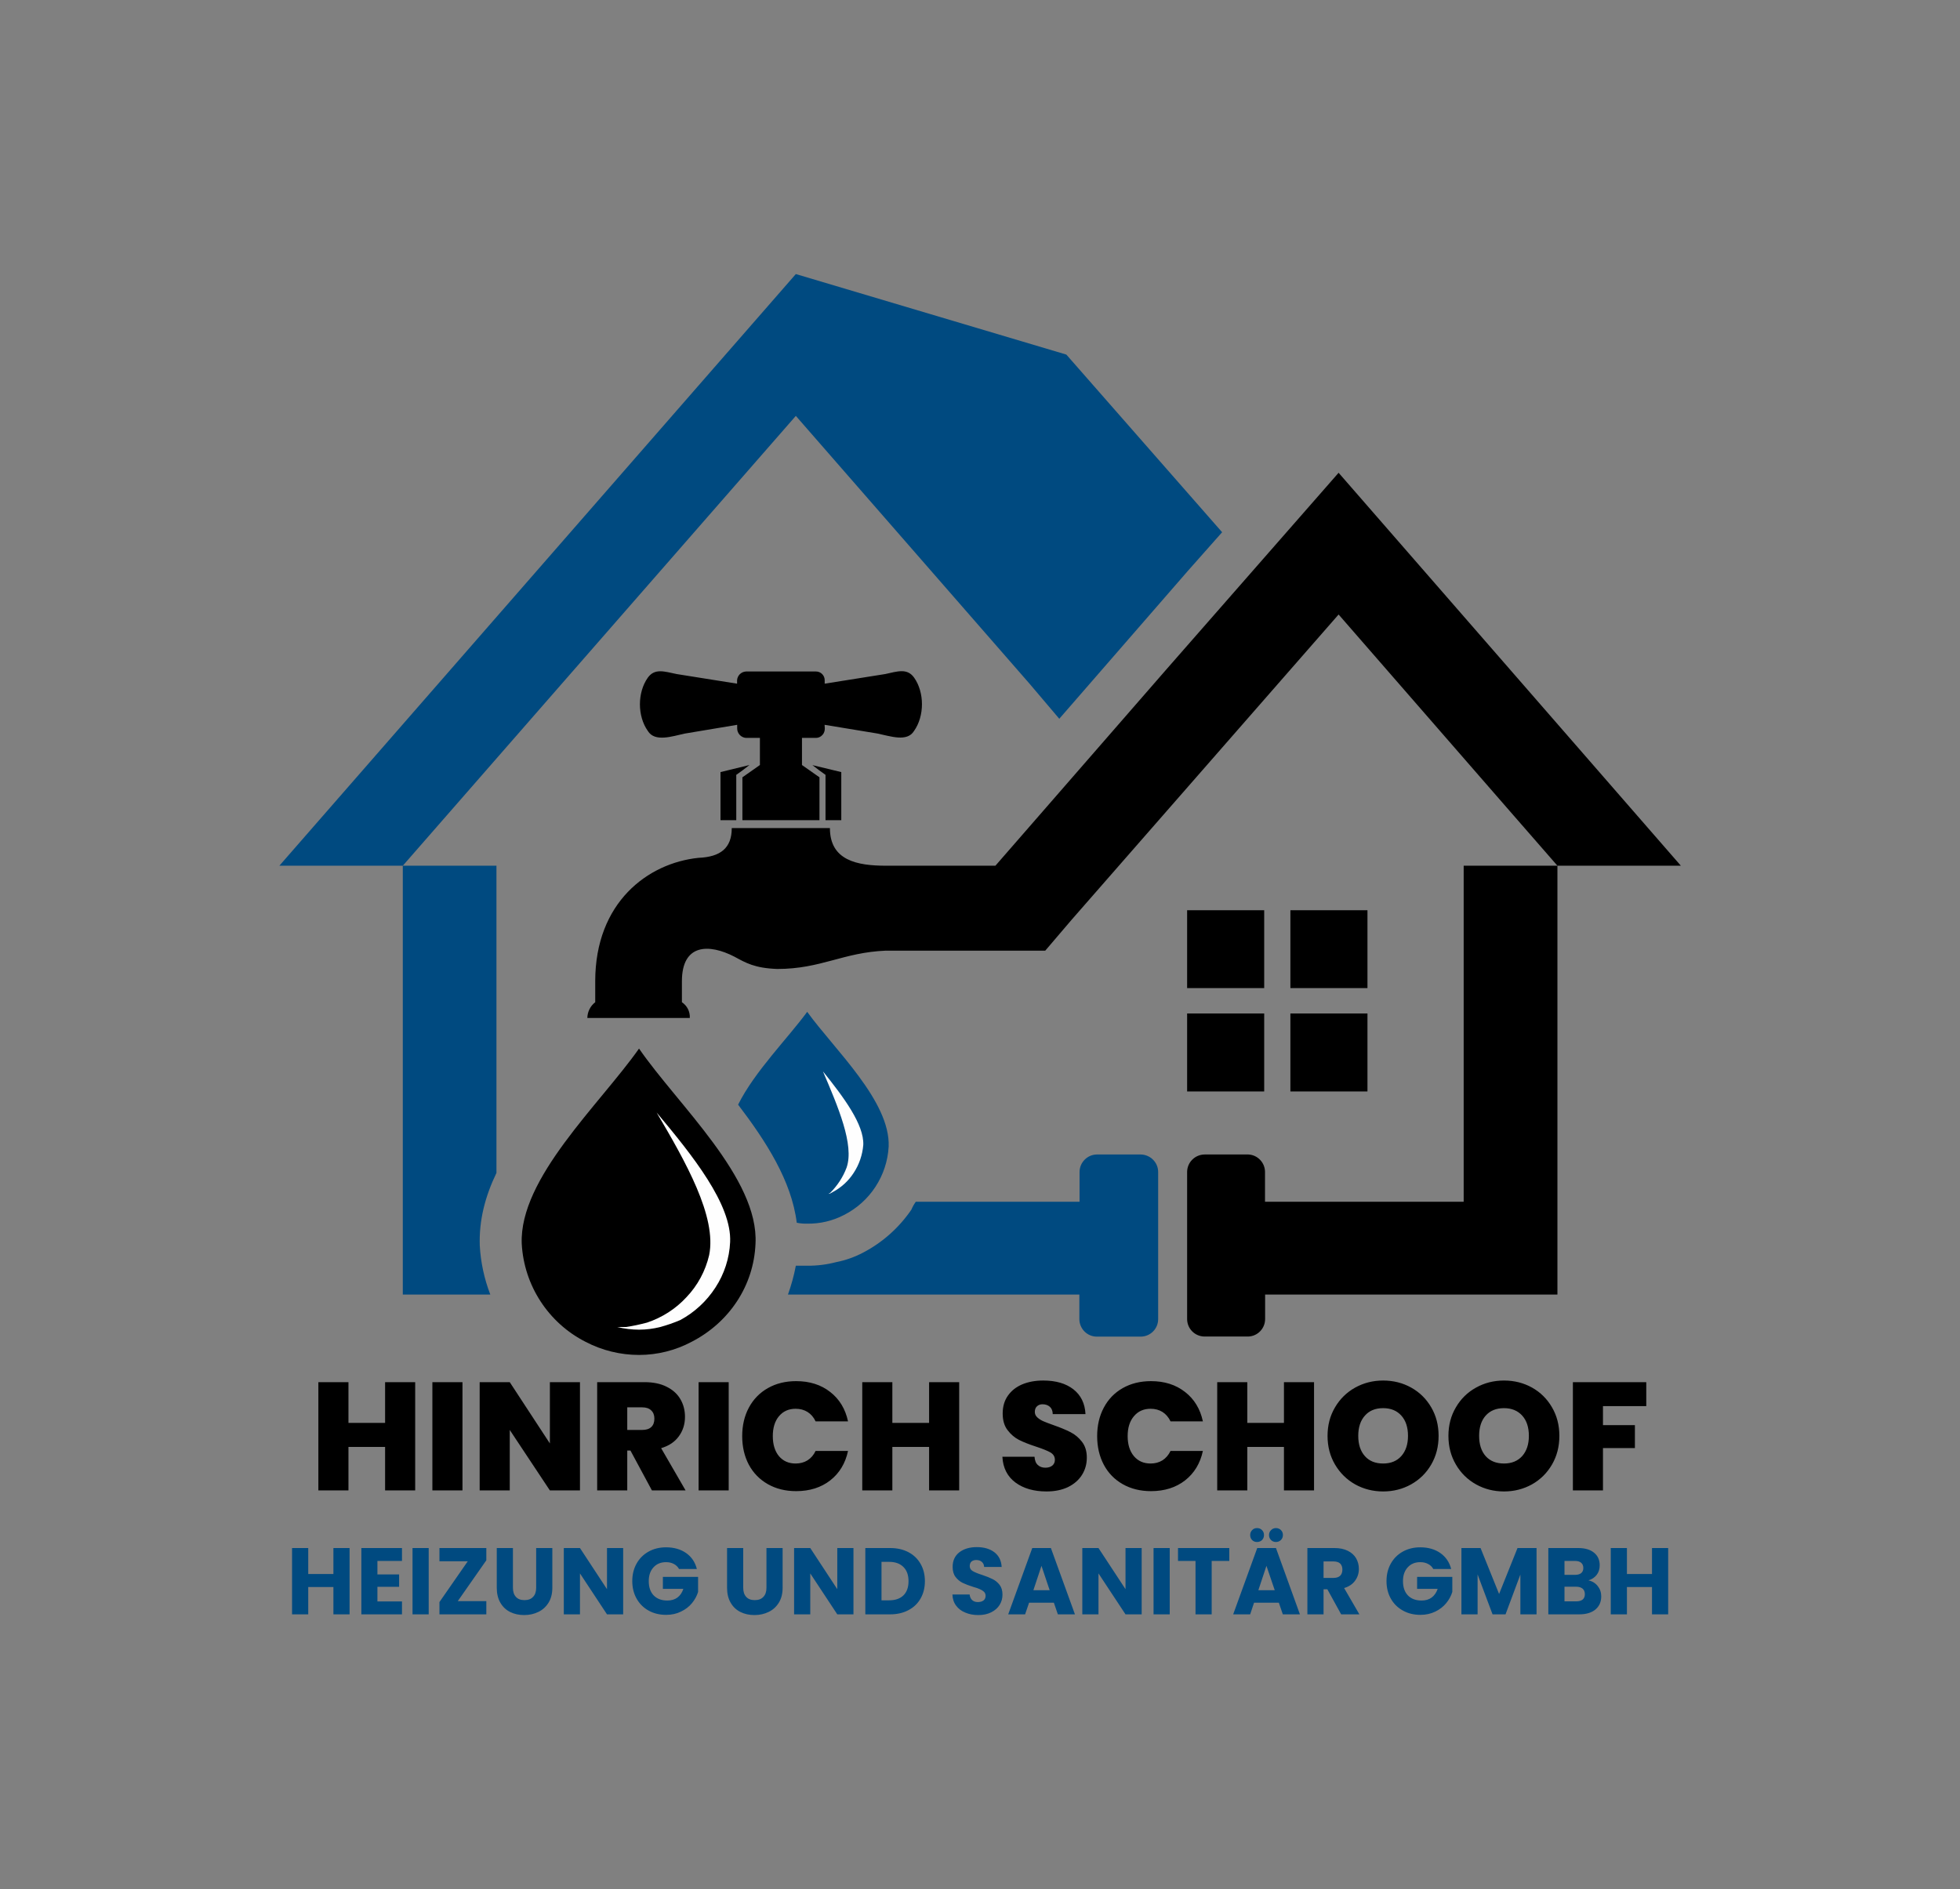
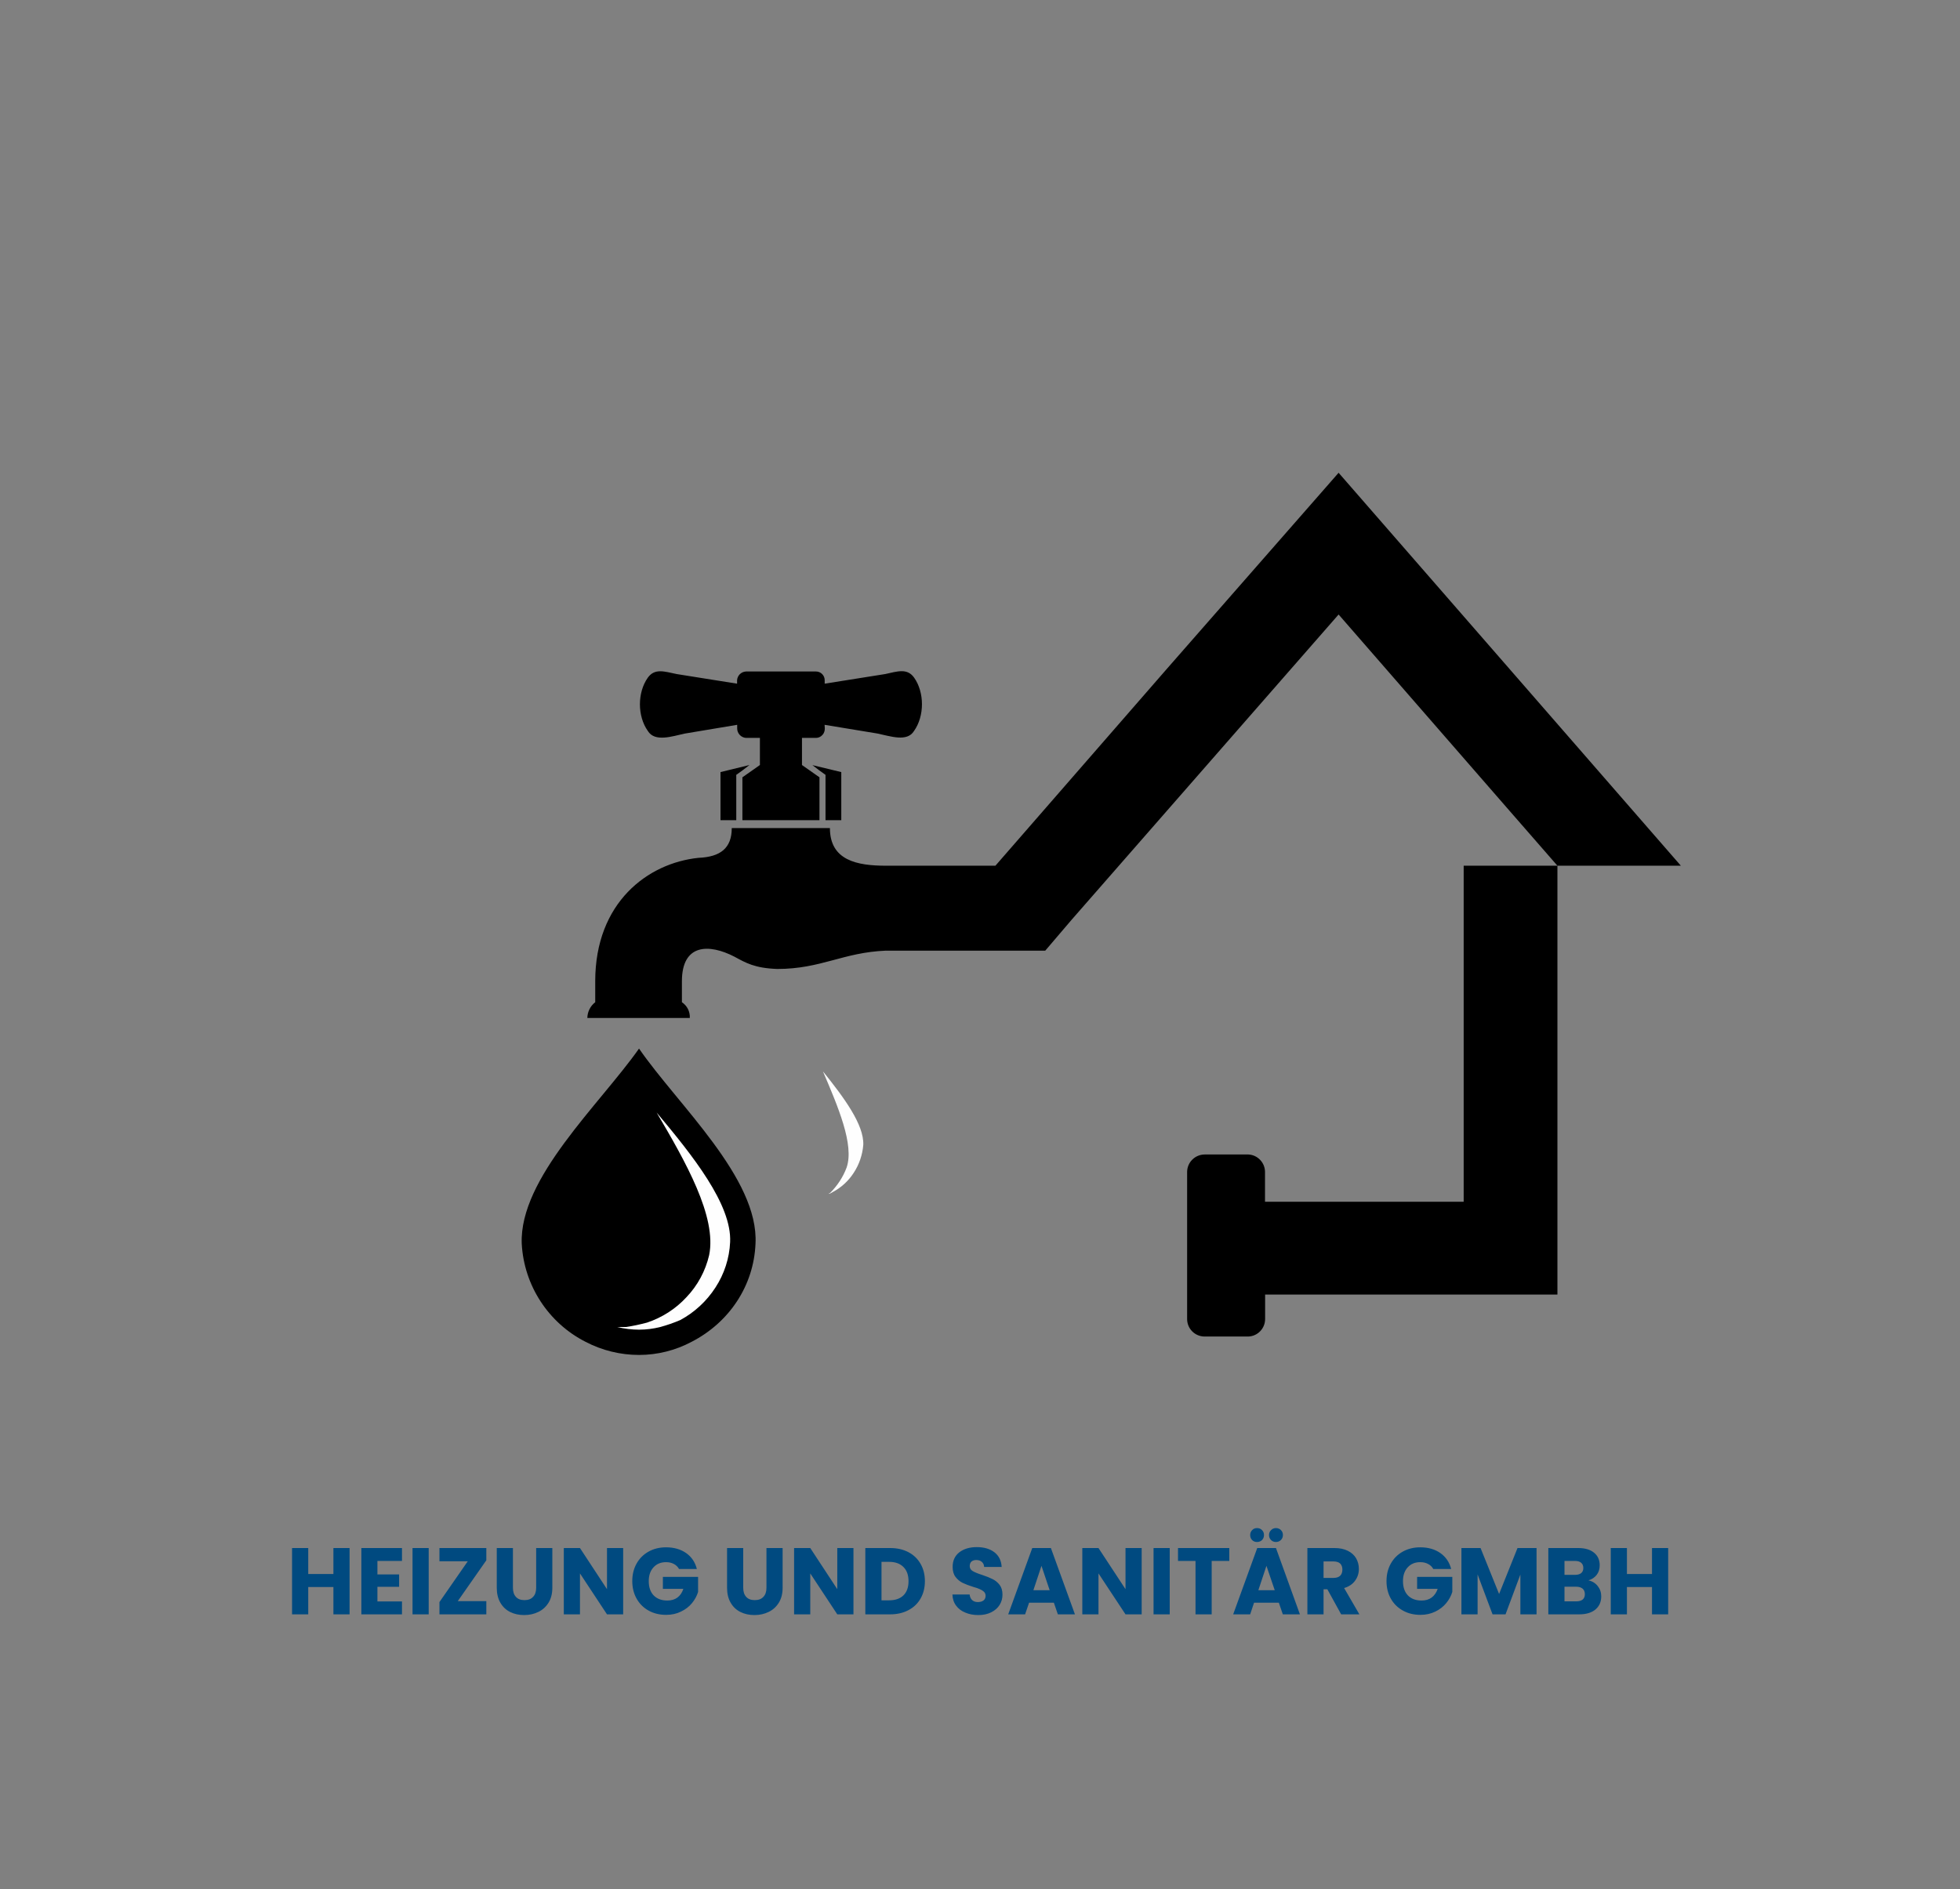
<svg xmlns="http://www.w3.org/2000/svg" version="1.1" viewBox="0 0 16.373 15.784">
  <rect x="0" y="0" width="16.373" height="15.784" fill="#808080" stroke="none" />
  <g transform="matrix(0.855,0,0,0.855,2.391,11.535)">
    <g transform="matrix(1,0,0,1,0,0)" clip-path="url(#SvgjsClipPath51865)">
      <g clip-path="url(#SvgjsClipPath51863842a9962-8eaa-47ee-99cf-ef73c3836128)">
        <path d=" M 4.526 -6.015 L 4.243 -5.946 L 4.243 -5.476 L 4.397 -5.476 L 4.397 -5.919 L 4.457 -5.962 Z M 3.447 -0.25 C 3.265 -0.25 3.086 -0.294 2.925 -0.378 C 2.561 -0.563 2.323 -0.929 2.301 -1.337 C 2.276 -1.978 3.062 -2.697 3.447 -3.244 C 3.824 -2.696 4.619 -1.978 4.585 -1.337 C 4.568 -0.926 4.328 -0.567 3.96 -0.378 C 3.802 -0.294 3.626 -0.25 3.447 -0.25 Z M 8.972 -2.209 L 9.4 -2.209 C 9.491 -2.205 9.563 -2.129 9.563 -2.038 L 9.563 -1.747 L 11.504 -1.747 L 11.504 -5.031 L 13.626 -5.031 L 11.95 -6.956 L 10.282 -8.871 L 8.605 -6.956 L 6.929 -5.031 L 5.86 -5.031 C 5.578 -5.031 5.312 -5.082 5.312 -5.399 L 4.353 -5.399 C 4.353 -5.202 4.242 -5.117 4.028 -5.108 C 3.533 -5.057 3.019 -4.672 3.019 -3.902 L 3.019 -3.697 C 2.971 -3.66 2.943 -3.603 2.942 -3.543 L 3.943 -3.543 C 3.947 -3.604 3.917 -3.663 3.866 -3.697 L 3.866 -3.902 C 3.866 -4.27 4.131 -4.27 4.379 -4.142 C 4.49 -4.082 4.576 -4.03 4.798 -4.022 C 5.226 -4.022 5.44 -4.184 5.859 -4.201 L 7.416 -4.201 L 7.672 -4.501 L 10.282 -7.486 L 11.95 -5.57 L 12.42 -5.031 L 12.42 -0.84 L 9.564 -0.84 L 9.564 -0.601 C 9.564 -0.509 9.492 -0.434 9.401 -0.43 L 8.973 -0.43 C 8.879 -0.43 8.802 -0.506 8.802 -0.601 L 8.802 -2.039 C 8.803 -2.133 8.879 -2.208 8.973 -2.209 Z M 5.26 -6.408 L 5.775 -6.323 C 5.903 -6.297 6.066 -6.237 6.134 -6.348 C 6.237 -6.494 6.237 -6.725 6.134 -6.87 C 6.066 -6.964 5.972 -6.93 5.852 -6.904 L 5.261 -6.81 L 5.261 -6.844 C 5.261 -6.891 5.223 -6.929 5.176 -6.929 L 4.491 -6.929 C 4.445 -6.926 4.408 -6.89 4.405 -6.844 L 4.405 -6.81 L 3.815 -6.904 C 3.695 -6.929 3.601 -6.963 3.533 -6.869 C 3.43 -6.724 3.43 -6.493 3.533 -6.348 C 3.601 -6.236 3.772 -6.296 3.892 -6.322 L 4.406 -6.408 L 4.406 -6.374 C 4.405 -6.325 4.443 -6.284 4.491 -6.28 L 4.628 -6.28 L 4.628 -6.015 L 4.457 -5.895 L 4.457 -5.476 L 5.21 -5.476 L 5.21 -5.895 L 5.039 -6.015 L 5.039 -6.28 L 5.176 -6.28 C 5.2 -6.28 5.223 -6.291 5.239 -6.309 C 5.255 -6.326 5.263 -6.35 5.262 -6.374 Z M 5.141 -6.014 L 5.423 -5.946 L 5.423 -5.476 L 5.269 -5.476 L 5.269 -5.919 L 5.209 -5.962 Z" fill="#000000" transform="matrix(1,0,0,1,0,0)" fill-rule="evenodd" />
      </g>
      <g clip-path="url(#SvgjsClipPath51863842a9962-8eaa-47ee-99cf-ef73c3836128)">
-         <path d=" M 4.979 -10.813 L -0.067 -5.031 L 2.054 -5.031 L 2.054 -2.029 C 1.943 -1.798 1.883 -1.567 1.891 -1.319 C 1.9 -1.155 1.935 -0.993 1.994 -0.84 L 1.139 -0.84 L 1.139 -5.031 L 4.979 -9.427 L 7.262 -6.81 L 7.553 -6.467 L 8.81 -7.913 L 9.144 -8.29 L 7.622 -10.026 Z M 5.09 -1.533 C 5.056 -1.532 5.022 -1.535 4.988 -1.542 C 4.937 -1.952 4.688 -2.337 4.415 -2.696 C 4.577 -3.021 4.902 -3.346 5.09 -3.603 C 5.356 -3.235 5.903 -2.73 5.886 -2.286 C 5.87 -2.001 5.704 -1.747 5.45 -1.618 C 5.339 -1.56 5.215 -1.531 5.09 -1.533 Z M 7.92 -2.209 L 8.348 -2.209 C 8.442 -2.208 8.519 -2.132 8.519 -2.038 L 8.519 -0.6 C 8.519 -0.505 8.442 -0.429 8.348 -0.429 L 7.92 -0.429 C 7.826 -0.429 7.75 -0.505 7.749 -0.6 L 7.749 -0.84 L 4.902 -0.84 C 4.935 -0.932 4.961 -1.026 4.979 -1.122 L 5.09 -1.122 C 5.186 -1.121 5.281 -1.133 5.373 -1.157 C 5.465 -1.175 5.555 -1.207 5.638 -1.251 C 5.827 -1.35 5.988 -1.494 6.108 -1.67 C 6.119 -1.697 6.134 -1.723 6.151 -1.747 L 7.751 -1.747 L 7.751 -2.038 C 7.751 -2.131 7.827 -2.208 7.92 -2.209 Z" fill="#004a80" transform="matrix(1,0,0,1,0,0)" fill-rule="evenodd" />
-       </g>
+         </g>
      <g clip-path="url(#SvgjsClipPath51863842a9962-8eaa-47ee-99cf-ef73c3836128)">
-         <path d=" M 8.802 -4.596 L 9.555 -4.596 L 9.555 -3.835 L 8.802 -3.835 Z M 9.811 -3.587 L 10.564 -3.587 L 10.564 -2.825 L 9.811 -2.825 Z M 9.811 -4.596 L 10.564 -4.596 L 10.564 -3.835 L 9.811 -3.835 Z M 8.802 -3.587 L 9.555 -3.587 L 9.555 -2.825 L 8.802 -2.825 Z" fill="#000000" transform="matrix(1,0,0,1,0,0)" fill-rule="evenodd" />
-       </g>
+         </g>
      <g clip-path="url(#SvgjsClipPath51863842a9962-8eaa-47ee-99cf-ef73c3836128)">
        <path d=" M 5.296 -1.824 C 5.313 -1.824 5.321 -1.832 5.338 -1.841 C 5.422 -1.885 5.493 -1.95 5.544 -2.029 C 5.598 -2.111 5.63 -2.205 5.638 -2.303 C 5.646 -2.5 5.45 -2.765 5.244 -3.021 C 5.39 -2.679 5.552 -2.303 5.475 -2.081 C 5.44 -1.987 5.384 -1.903 5.313 -1.832 C 5.304 -1.832 5.304 -1.824 5.296 -1.824 Z M 3.234 -0.523 C 3.304 -0.506 3.376 -0.497 3.448 -0.497 C 3.518 -0.497 3.587 -0.506 3.654 -0.523 C 3.721 -0.541 3.787 -0.564 3.85 -0.591 C 3.989 -0.666 4.107 -0.775 4.193 -0.908 C 4.28 -1.041 4.33 -1.195 4.337 -1.353 C 4.354 -1.721 3.97 -2.2 3.619 -2.619 C 3.901 -2.14 4.209 -1.601 4.132 -1.225 C 4.096 -1.071 4.02 -0.929 3.91 -0.814 C 3.805 -0.7 3.672 -0.615 3.525 -0.566 C 3.457 -0.548 3.389 -0.533 3.319 -0.523 L 3.234 -0.523 Z" fill="#fefefe" transform="matrix(1,0,0,1,0,0)" fill-rule="evenodd" />
      </g>
    </g>
    <g>
-       <path d=" M 1.26 0.016 L 1.26 1.074 L 0.966 1.074 L 0.966 0.649 L 0.608 0.649 L 0.608 1.074 L 0.314 1.074 L 0.314 0.016 L 0.608 0.016 L 0.608 0.414 L 0.966 0.414 L 0.966 0.016 L 1.26 0.016 M 1.722 0.016 L 1.722 1.074 L 1.428 1.074 L 1.428 0.016 L 1.722 0.016 M 2.87 1.074 L 2.576 1.074 L 2.184 0.483 L 2.184 1.074 L 1.89 1.074 L 1.89 0.016 L 2.184 0.016 L 2.576 0.615 L 2.576 0.016 L 2.87 0.016 L 2.87 1.074 M 3.573 1.074 L 3.363 0.684 L 3.332 0.684 L 3.332 1.074 L 3.038 1.074 L 3.038 0.016 L 3.501 0.016 Q 3.629 0.016 3.717 0.061 Q 3.806 0.105 3.851 0.182 Q 3.896 0.259 3.896 0.355 Q 3.896 0.463 3.836 0.545 Q 3.777 0.627 3.663 0.661 L 3.902 1.074 L 3.573 1.074 M 3.332 0.483 L 3.477 0.483 Q 3.537 0.483 3.567 0.454 Q 3.597 0.426 3.597 0.372 Q 3.597 0.321 3.566 0.292 Q 3.536 0.262 3.477 0.262 L 3.332 0.262 L 3.332 0.483 M 4.323 0.016 L 4.323 1.074 L 4.029 1.074 L 4.029 0.016 L 4.323 0.016 M 4.52 0.265 Q 4.586 0.142 4.706 0.074 Q 4.826 0.006 4.982 0.006 Q 5.18 0.006 5.315 0.112 Q 5.45 0.217 5.489 0.399 L 5.172 0.399 Q 5.144 0.339 5.093 0.307 Q 5.043 0.276 4.977 0.276 Q 4.875 0.276 4.814 0.349 Q 4.754 0.421 4.754 0.543 Q 4.754 0.666 4.814 0.739 Q 4.875 0.811 4.977 0.811 Q 5.043 0.811 5.093 0.78 Q 5.144 0.748 5.172 0.688 L 5.489 0.688 Q 5.45 0.87 5.315 0.976 Q 5.18 1.081 4.982 1.081 Q 4.826 1.081 4.706 1.013 Q 4.586 0.945 4.52 0.823 Q 4.455 0.7 4.455 0.543 Q 4.455 0.387 4.52 0.265 M 6.575 0.016 L 6.575 1.074 L 6.281 1.074 L 6.281 0.649 L 5.922 0.649 L 5.922 1.074 L 5.628 1.074 L 5.628 0.016 L 5.922 0.016 L 5.922 0.414 L 6.281 0.414 L 6.281 0.016 L 6.575 0.016 M 7.125 0.997 Q 7.006 0.909 6.997 0.745 L 7.311 0.745 Q 7.315 0.801 7.344 0.826 Q 7.372 0.852 7.417 0.852 Q 7.458 0.852 7.484 0.832 Q 7.51 0.811 7.51 0.775 Q 7.51 0.729 7.467 0.703 Q 7.423 0.678 7.326 0.646 Q 7.222 0.612 7.159 0.58 Q 7.095 0.547 7.048 0.485 Q 7 0.423 7 0.322 Q 7 0.22 7.051 0.148 Q 7.102 0.075 7.192 0.037 Q 7.282 -2.220446049250313e-16 7.396 -2.220446049250313e-16 Q 7.581 -2.220446049250313e-16 7.691 0.086 Q 7.801 0.172 7.809 0.328 L 7.489 0.328 Q 7.488 0.28 7.46 0.256 Q 7.432 0.232 7.389 0.232 Q 7.356 0.232 7.335 0.252 Q 7.314 0.271 7.314 0.307 Q 7.314 0.337 7.337 0.359 Q 7.36 0.381 7.395 0.397 Q 7.429 0.412 7.497 0.436 Q 7.597 0.471 7.663 0.505 Q 7.728 0.538 7.775 0.599 Q 7.822 0.66 7.822 0.753 Q 7.822 0.847 7.775 0.922 Q 7.728 0.997 7.639 1.041 Q 7.549 1.084 7.428 1.084 Q 7.243 1.084 7.125 0.997 M 7.988 0.265 Q 8.053 0.142 8.173 0.074 Q 8.293 0.006 8.449 0.006 Q 8.647 0.006 8.782 0.112 Q 8.917 0.217 8.956 0.399 L 8.64 0.399 Q 8.611 0.339 8.561 0.307 Q 8.511 0.276 8.445 0.276 Q 8.343 0.276 8.282 0.349 Q 8.221 0.421 8.221 0.543 Q 8.221 0.666 8.282 0.739 Q 8.343 0.811 8.445 0.811 Q 8.511 0.811 8.561 0.78 Q 8.611 0.748 8.64 0.688 L 8.956 0.688 Q 8.917 0.87 8.782 0.976 Q 8.647 1.081 8.449 1.081 Q 8.293 1.081 8.173 1.013 Q 8.053 0.945 7.988 0.823 Q 7.923 0.7 7.923 0.543 Q 7.923 0.387 7.988 0.265 M 10.042 0.016 L 10.042 1.074 L 9.748 1.074 L 9.748 0.649 L 9.39 0.649 L 9.39 1.074 L 9.096 1.074 L 9.096 0.016 L 9.39 0.016 L 9.39 0.414 L 9.748 0.414 L 9.748 0.016 L 10.042 0.016 M 10.444 1.015 Q 10.32 0.945 10.247 0.821 Q 10.174 0.697 10.174 0.541 Q 10.174 0.385 10.247 0.262 Q 10.32 0.138 10.444 0.069 Q 10.569 -2.220446049250313e-16 10.717 -2.220446049250313e-16 Q 10.867 -2.220446049250313e-16 10.991 0.069 Q 11.115 0.138 11.187 0.262 Q 11.259 0.385 11.259 0.541 Q 11.259 0.697 11.187 0.821 Q 11.115 0.945 10.99 1.015 Q 10.866 1.084 10.717 1.084 Q 10.569 1.084 10.444 1.015 M 10.895 0.738 Q 10.96 0.664 10.96 0.541 Q 10.96 0.415 10.895 0.343 Q 10.83 0.27 10.717 0.27 Q 10.603 0.27 10.539 0.343 Q 10.474 0.415 10.474 0.541 Q 10.474 0.666 10.539 0.739 Q 10.603 0.811 10.717 0.811 Q 10.83 0.811 10.895 0.738 M 11.625 1.015 Q 11.5 0.945 11.428 0.821 Q 11.355 0.697 11.355 0.541 Q 11.355 0.385 11.428 0.262 Q 11.5 0.138 11.625 0.069 Q 11.749 -2.220446049250313e-16 11.898 -2.220446049250313e-16 Q 12.048 -2.220446049250313e-16 12.172 0.069 Q 12.295 0.138 12.367 0.262 Q 12.439 0.385 12.439 0.541 Q 12.439 0.697 12.367 0.821 Q 12.295 0.945 12.171 1.015 Q 12.046 1.084 11.898 1.084 Q 11.749 1.084 11.625 1.015 M 12.076 0.738 Q 12.141 0.664 12.141 0.541 Q 12.141 0.415 12.076 0.343 Q 12.01 0.27 11.898 0.27 Q 11.784 0.27 11.719 0.343 Q 11.655 0.415 11.655 0.541 Q 11.655 0.666 11.719 0.739 Q 11.784 0.811 11.898 0.811 Q 12.01 0.811 12.076 0.738 M 13.288 0.016 L 13.288 0.25 L 12.865 0.25 L 12.865 0.436 L 13.177 0.436 L 13.177 0.66 L 12.865 0.66 L 12.865 1.074 L 12.571 1.074 L 12.571 0.016 L 13.288 0.016" fill="#000000" fill-rule="nonzero" />
-     </g>
+       </g>
    <g>
      <path d=" M 0.619 1.637 L 0.619 2.285 L 0.461 2.285 L 0.461 2.018 L 0.215 2.018 L 0.215 2.285 L 0.057 2.285 L 0.057 1.637 L 0.215 1.637 L 0.215 1.891 L 0.461 1.891 L 0.461 1.637 L 0.619 1.637 M 0.891 1.763 L 0.891 1.895 L 1.103 1.895 L 1.103 2.016 L 0.891 2.016 L 0.891 2.159 L 1.131 2.159 L 1.131 2.285 L 0.734 2.285 L 0.734 1.637 L 1.131 1.637 L 1.131 1.763 L 0.891 1.763 M 1.392 1.637 L 1.392 2.285 L 1.234 2.285 L 1.234 1.637 L 1.392 1.637 M 1.676 2.156 L 1.955 2.156 L 1.955 2.285 L 1.497 2.285 L 1.497 2.165 L 1.774 1.766 L 1.497 1.766 L 1.497 1.637 L 1.955 1.637 L 1.955 1.757 L 1.676 2.156 M 2.215 1.637 L 2.215 2.025 Q 2.215 2.083 2.244 2.114 Q 2.272 2.146 2.328 2.146 Q 2.383 2.146 2.412 2.114 Q 2.442 2.083 2.442 2.025 L 2.442 1.637 L 2.6 1.637 L 2.6 2.024 Q 2.6 2.111 2.563 2.171 Q 2.526 2.231 2.464 2.261 Q 2.401 2.292 2.325 2.292 Q 2.248 2.292 2.188 2.262 Q 2.127 2.232 2.092 2.171 Q 2.057 2.111 2.057 2.024 L 2.057 1.637 L 2.215 1.637 M 3.292 2.285 L 3.134 2.285 L 2.87 1.885 L 2.87 2.285 L 2.712 2.285 L 2.712 1.637 L 2.87 1.637 L 3.134 2.039 L 3.134 1.637 L 3.292 1.637 L 3.292 2.285 M 3.838 1.842 Q 3.82 1.81 3.788 1.793 Q 3.755 1.775 3.711 1.775 Q 3.634 1.775 3.588 1.826 Q 3.542 1.876 3.542 1.96 Q 3.542 2.05 3.59 2.1 Q 3.639 2.15 3.724 2.15 Q 3.782 2.15 3.822 2.121 Q 3.862 2.091 3.88 2.036 L 3.68 2.036 L 3.68 1.919 L 4.024 1.919 L 4.024 2.066 Q 4.006 2.125 3.964 2.176 Q 3.922 2.227 3.857 2.258 Q 3.793 2.29 3.712 2.29 Q 3.615 2.29 3.54 2.248 Q 3.465 2.206 3.423 2.131 Q 3.381 2.056 3.381 1.96 Q 3.381 1.864 3.423 1.789 Q 3.465 1.714 3.54 1.672 Q 3.615 1.63 3.711 1.63 Q 3.827 1.63 3.907 1.686 Q 3.987 1.742 4.012 1.842 L 3.838 1.842 M 4.465 1.637 L 4.465 2.025 Q 4.465 2.083 4.494 2.114 Q 4.522 2.146 4.578 2.146 Q 4.633 2.146 4.662 2.114 Q 4.692 2.083 4.692 2.025 L 4.692 1.637 L 4.85 1.637 L 4.85 2.024 Q 4.85 2.111 4.813 2.171 Q 4.776 2.231 4.714 2.261 Q 4.651 2.292 4.575 2.292 Q 4.498 2.292 4.438 2.262 Q 4.377 2.232 4.342 2.171 Q 4.307 2.111 4.307 2.024 L 4.307 1.637 L 4.465 1.637 M 5.542 2.285 L 5.384 2.285 L 5.12 1.885 L 5.12 2.285 L 4.962 2.285 L 4.962 1.637 L 5.12 1.637 L 5.384 2.039 L 5.384 1.637 L 5.542 1.637 L 5.542 2.285 M 6.08 1.678 Q 6.156 1.718 6.198 1.792 Q 6.24 1.865 6.24 1.961 Q 6.24 2.056 6.198 2.13 Q 6.156 2.204 6.079 2.244 Q 6.002 2.285 5.901 2.285 L 5.658 2.285 L 5.658 1.637 L 5.901 1.637 Q 6.003 1.637 6.08 1.678 M 6.03 2.1 Q 6.08 2.051 6.08 1.961 Q 6.08 1.871 6.03 1.822 Q 5.98 1.772 5.89 1.772 L 5.816 1.772 L 5.816 2.148 L 5.89 2.148 Q 5.98 2.148 6.03 2.1 M 6.635 2.268 Q 6.578 2.245 6.545 2.2 Q 6.511 2.155 6.509 2.091 L 6.677 2.091 Q 6.681 2.127 6.702 2.146 Q 6.723 2.165 6.757 2.165 Q 6.792 2.165 6.813 2.149 Q 6.833 2.133 6.833 2.104 Q 6.833 2.08 6.817 2.064 Q 6.801 2.049 6.777 2.039 Q 6.754 2.028 6.71 2.016 Q 6.647 1.996 6.608 1.977 Q 6.568 1.957 6.539 1.919 Q 6.511 1.882 6.511 1.821 Q 6.511 1.73 6.576 1.679 Q 6.642 1.628 6.747 1.628 Q 6.854 1.628 6.92 1.679 Q 6.985 1.73 6.99 1.822 L 6.819 1.822 Q 6.817 1.79 6.796 1.772 Q 6.775 1.754 6.742 1.754 Q 6.713 1.754 6.695 1.769 Q 6.678 1.785 6.678 1.813 Q 6.678 1.845 6.707 1.862 Q 6.737 1.88 6.8 1.9 Q 6.863 1.921 6.902 1.941 Q 6.941 1.96 6.97 1.997 Q 6.998 2.034 6.998 2.092 Q 6.998 2.148 6.97 2.193 Q 6.942 2.238 6.888 2.265 Q 6.835 2.292 6.762 2.292 Q 6.691 2.292 6.635 2.268 M 7.5 2.171 L 7.258 2.171 L 7.219 2.285 L 7.054 2.285 L 7.289 1.637 L 7.471 1.637 L 7.706 2.285 L 7.539 2.285 L 7.5 2.171 M 7.459 2.049 L 7.379 1.811 L 7.3 2.049 L 7.459 2.049 M 8.358 2.285 L 8.2 2.285 L 7.936 1.885 L 7.936 2.285 L 7.778 2.285 L 7.778 1.637 L 7.936 1.637 L 8.2 2.039 L 8.2 1.637 L 8.358 1.637 L 8.358 2.285 M 8.632 1.637 L 8.632 2.285 L 8.474 2.285 L 8.474 1.637 L 8.632 1.637 M 9.214 1.637 L 9.214 1.763 L 9.042 1.763 L 9.042 2.285 L 8.884 2.285 L 8.884 1.763 L 8.713 1.763 L 8.713 1.637 L 9.214 1.637 M 9.698 2.171 L 9.456 2.171 L 9.418 2.285 L 9.252 2.285 L 9.487 1.637 L 9.67 1.637 L 9.904 2.285 L 9.737 2.285 L 9.698 2.171 M 9.658 2.049 L 9.577 1.811 L 9.498 2.049 L 9.658 2.049 M 9.437 1.559 Q 9.418 1.539 9.418 1.51 Q 9.418 1.482 9.437 1.462 Q 9.456 1.442 9.485 1.442 Q 9.515 1.442 9.534 1.462 Q 9.553 1.481 9.553 1.51 Q 9.553 1.539 9.534 1.559 Q 9.514 1.578 9.485 1.578 Q 9.456 1.578 9.437 1.559 M 9.622 1.559 Q 9.602 1.539 9.602 1.51 Q 9.602 1.482 9.622 1.462 Q 9.641 1.442 9.67 1.442 Q 9.699 1.442 9.719 1.462 Q 9.738 1.481 9.738 1.51 Q 9.738 1.539 9.718 1.559 Q 9.698 1.578 9.67 1.578 Q 9.641 1.578 9.622 1.559 M 10.307 2.285 L 10.172 2.04 L 10.135 2.04 L 10.135 2.285 L 9.977 2.285 L 9.977 1.637 L 10.242 1.637 Q 10.318 1.637 10.372 1.664 Q 10.426 1.691 10.453 1.737 Q 10.48 1.784 10.48 1.841 Q 10.48 1.906 10.443 1.956 Q 10.407 2.007 10.336 2.028 L 10.485 2.285 L 10.307 2.285 M 10.135 1.929 L 10.232 1.929 Q 10.276 1.929 10.298 1.907 Q 10.319 1.886 10.319 1.847 Q 10.319 1.811 10.298 1.789 Q 10.276 1.768 10.232 1.768 L 10.135 1.768 L 10.135 1.929 M 11.207 1.842 Q 11.19 1.81 11.157 1.793 Q 11.124 1.775 11.08 1.775 Q 11.003 1.775 10.957 1.826 Q 10.911 1.876 10.911 1.96 Q 10.911 2.05 10.959 2.1 Q 11.008 2.15 11.093 2.15 Q 11.151 2.15 11.191 2.121 Q 11.231 2.091 11.25 2.036 L 11.049 2.036 L 11.049 1.919 L 11.393 1.919 L 11.393 2.066 Q 11.375 2.125 11.333 2.176 Q 11.291 2.227 11.227 2.258 Q 11.162 2.29 11.081 2.29 Q 10.985 2.29 10.91 2.248 Q 10.834 2.206 10.792 2.131 Q 10.75 2.056 10.75 1.96 Q 10.75 1.864 10.792 1.789 Q 10.834 1.714 10.909 1.672 Q 10.984 1.63 11.08 1.63 Q 11.196 1.63 11.276 1.686 Q 11.356 1.742 11.382 1.842 L 11.207 1.842 M 12.216 1.637 L 12.216 2.285 L 12.058 2.285 L 12.058 1.896 L 11.913 2.285 L 11.786 2.285 L 11.64 1.895 L 11.64 2.285 L 11.482 2.285 L 11.482 1.637 L 11.669 1.637 L 11.85 2.086 L 12.03 1.637 L 12.216 1.637 M 12.814 2.009 Q 12.848 2.052 12.848 2.109 Q 12.848 2.19 12.791 2.238 Q 12.734 2.285 12.633 2.285 L 12.331 2.285 L 12.331 1.637 L 12.623 1.637 Q 12.722 1.637 12.777 1.682 Q 12.833 1.727 12.833 1.805 Q 12.833 1.862 12.803 1.9 Q 12.773 1.938 12.723 1.953 Q 12.78 1.965 12.814 2.009 M 12.489 1.899 L 12.592 1.899 Q 12.631 1.899 12.652 1.882 Q 12.673 1.865 12.673 1.832 Q 12.673 1.799 12.652 1.781 Q 12.631 1.763 12.592 1.763 L 12.489 1.763 L 12.489 1.899 M 12.667 2.14 Q 12.688 2.122 12.688 2.088 Q 12.688 2.053 12.666 2.034 Q 12.643 2.015 12.603 2.015 L 12.489 2.015 L 12.489 2.158 L 12.605 2.158 Q 12.645 2.158 12.667 2.14 M 13.502 1.637 L 13.502 2.285 L 13.344 2.285 L 13.344 2.018 L 13.099 2.018 L 13.099 2.285 L 12.941 2.285 L 12.941 1.637 L 13.099 1.637 L 13.099 1.891 L 13.344 1.891 L 13.344 1.637 L 13.502 1.637" fill="#004a80" fill-rule="nonzero" />
    </g>
  </g>
  <defs>
    <clipPath id="SvgjsClipPath51865">
-       <path d=" M -0.067 -10.813 h 13.693 v 10.563 h -13.693 Z" />
+       <path d=" M -0.067 -10.813 h 13.693 v 10.563 h -13.693 " />
    </clipPath>
    <clipPath id="SvgjsClipPath51863842a9962-8eaa-47ee-99cf-ef73c3836128">
      <path d=" M -0.067 -10.813 L 13.626 -10.813 L 13.626 -0.25 L -0.067 -0.25 Z" />
    </clipPath>
  </defs>
</svg>